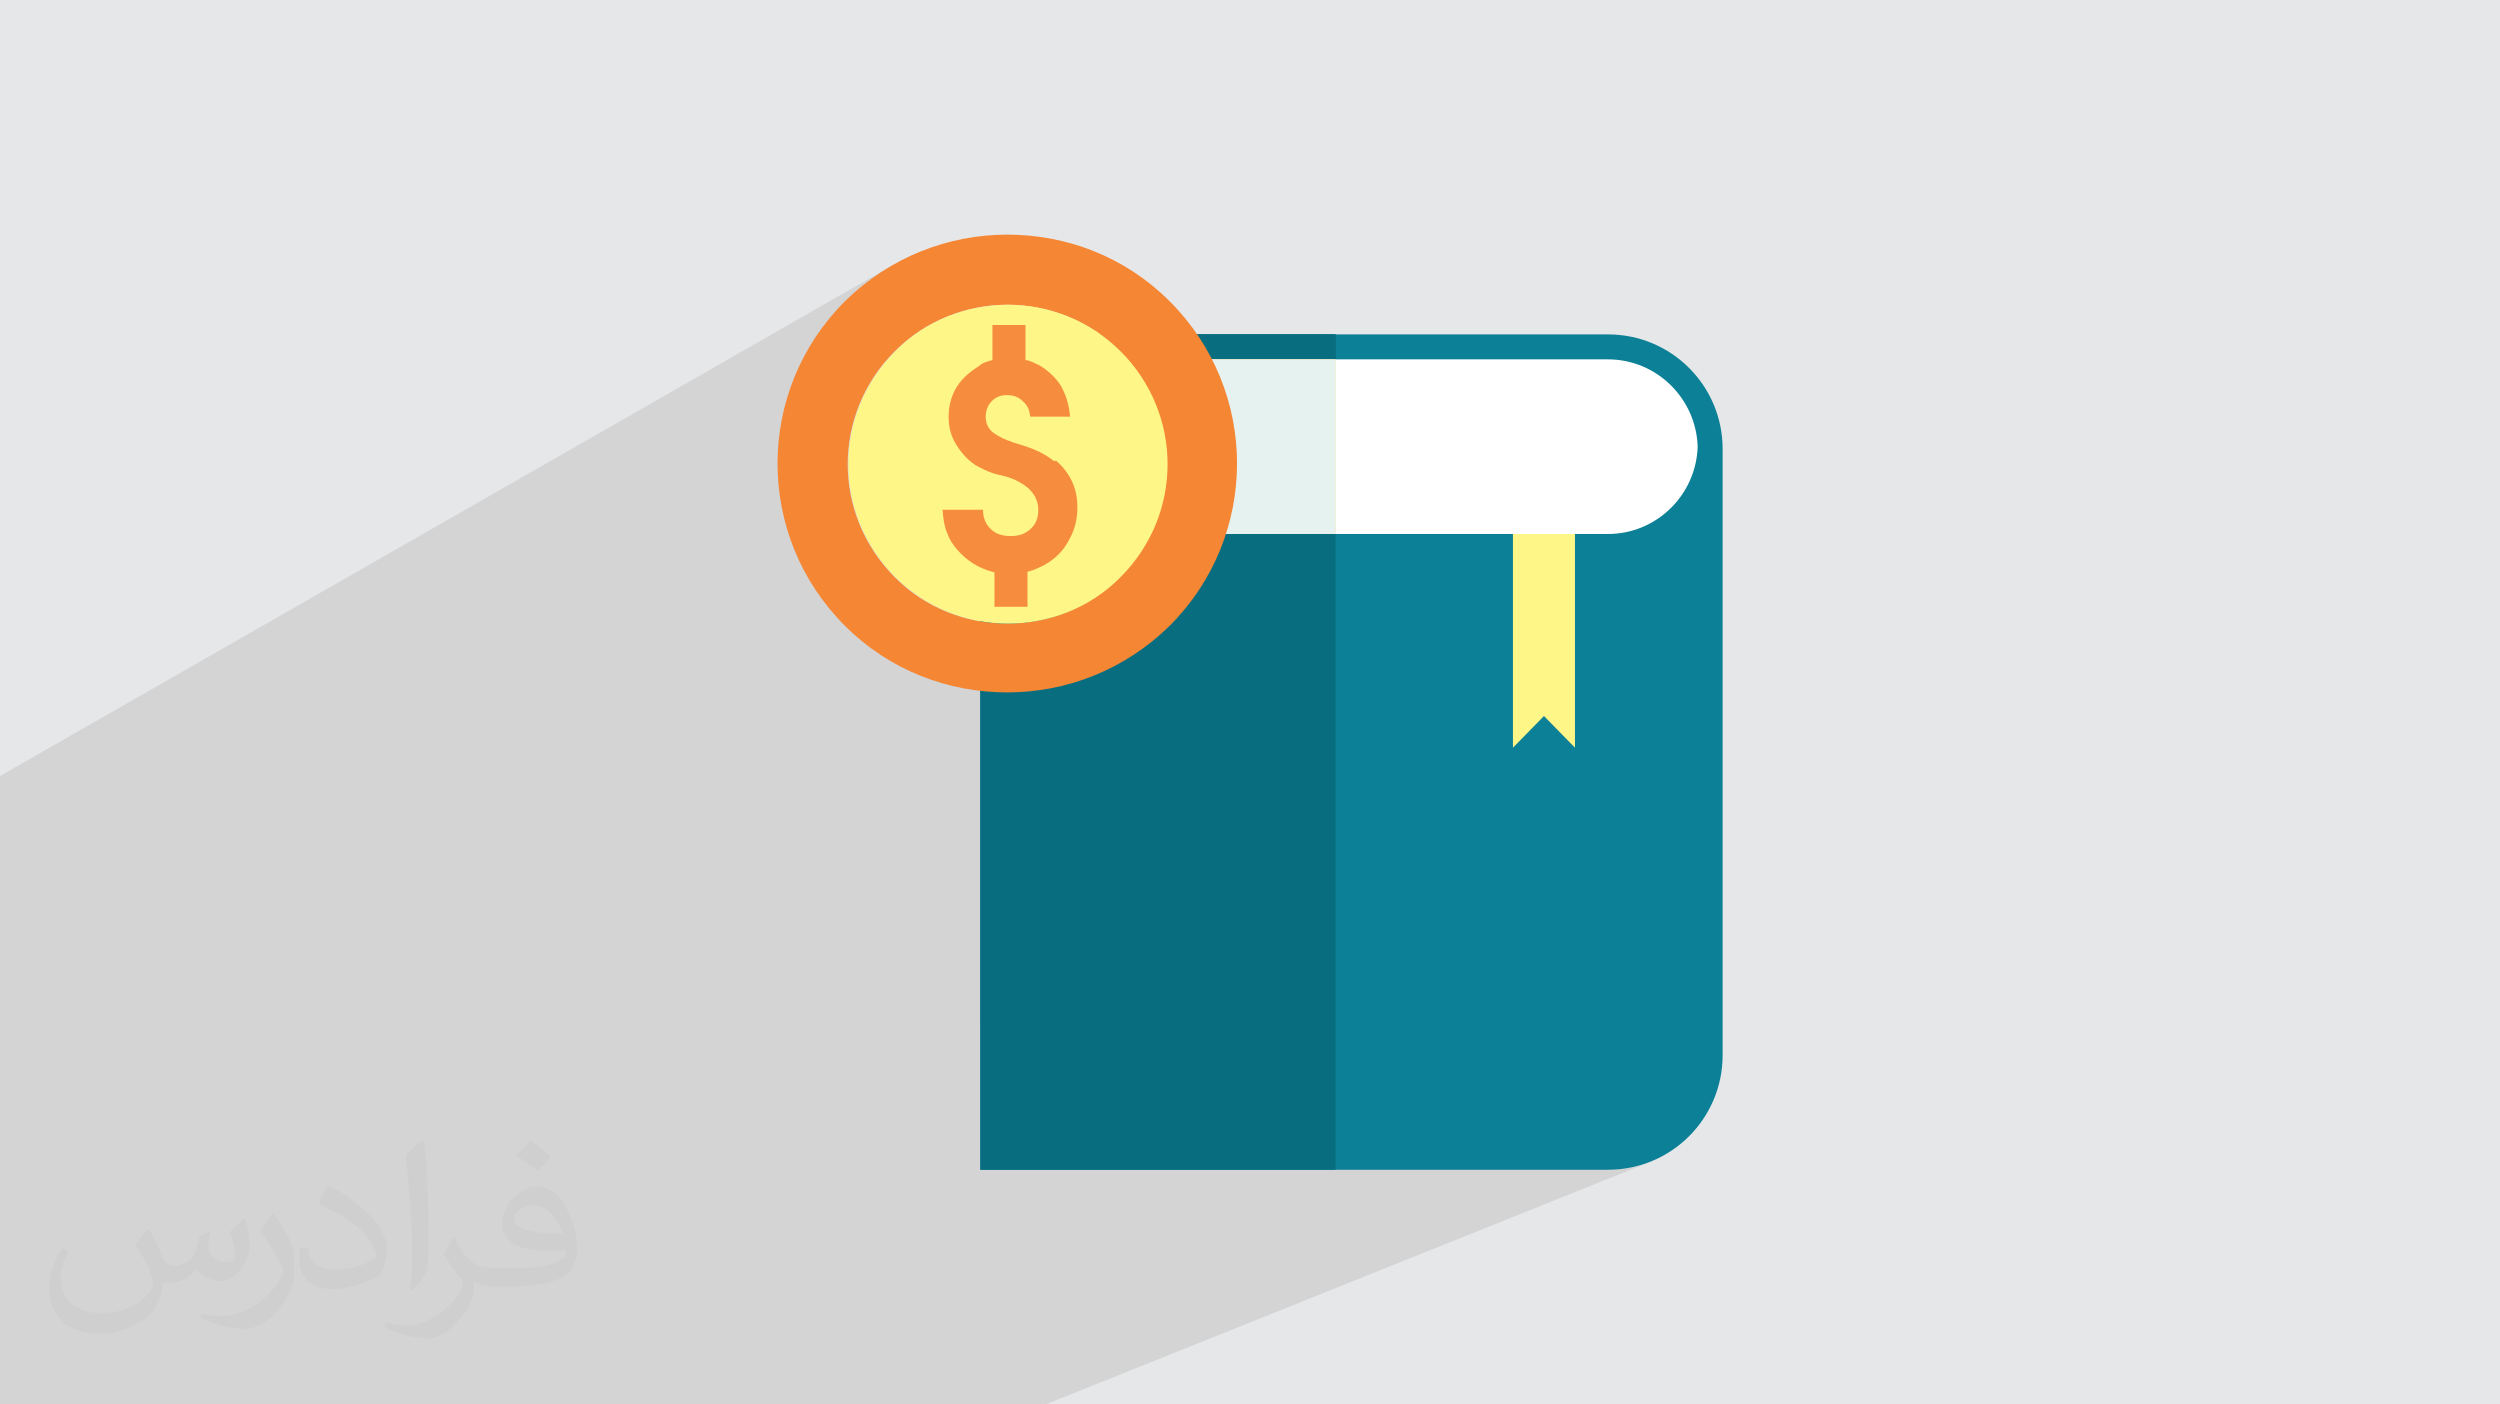
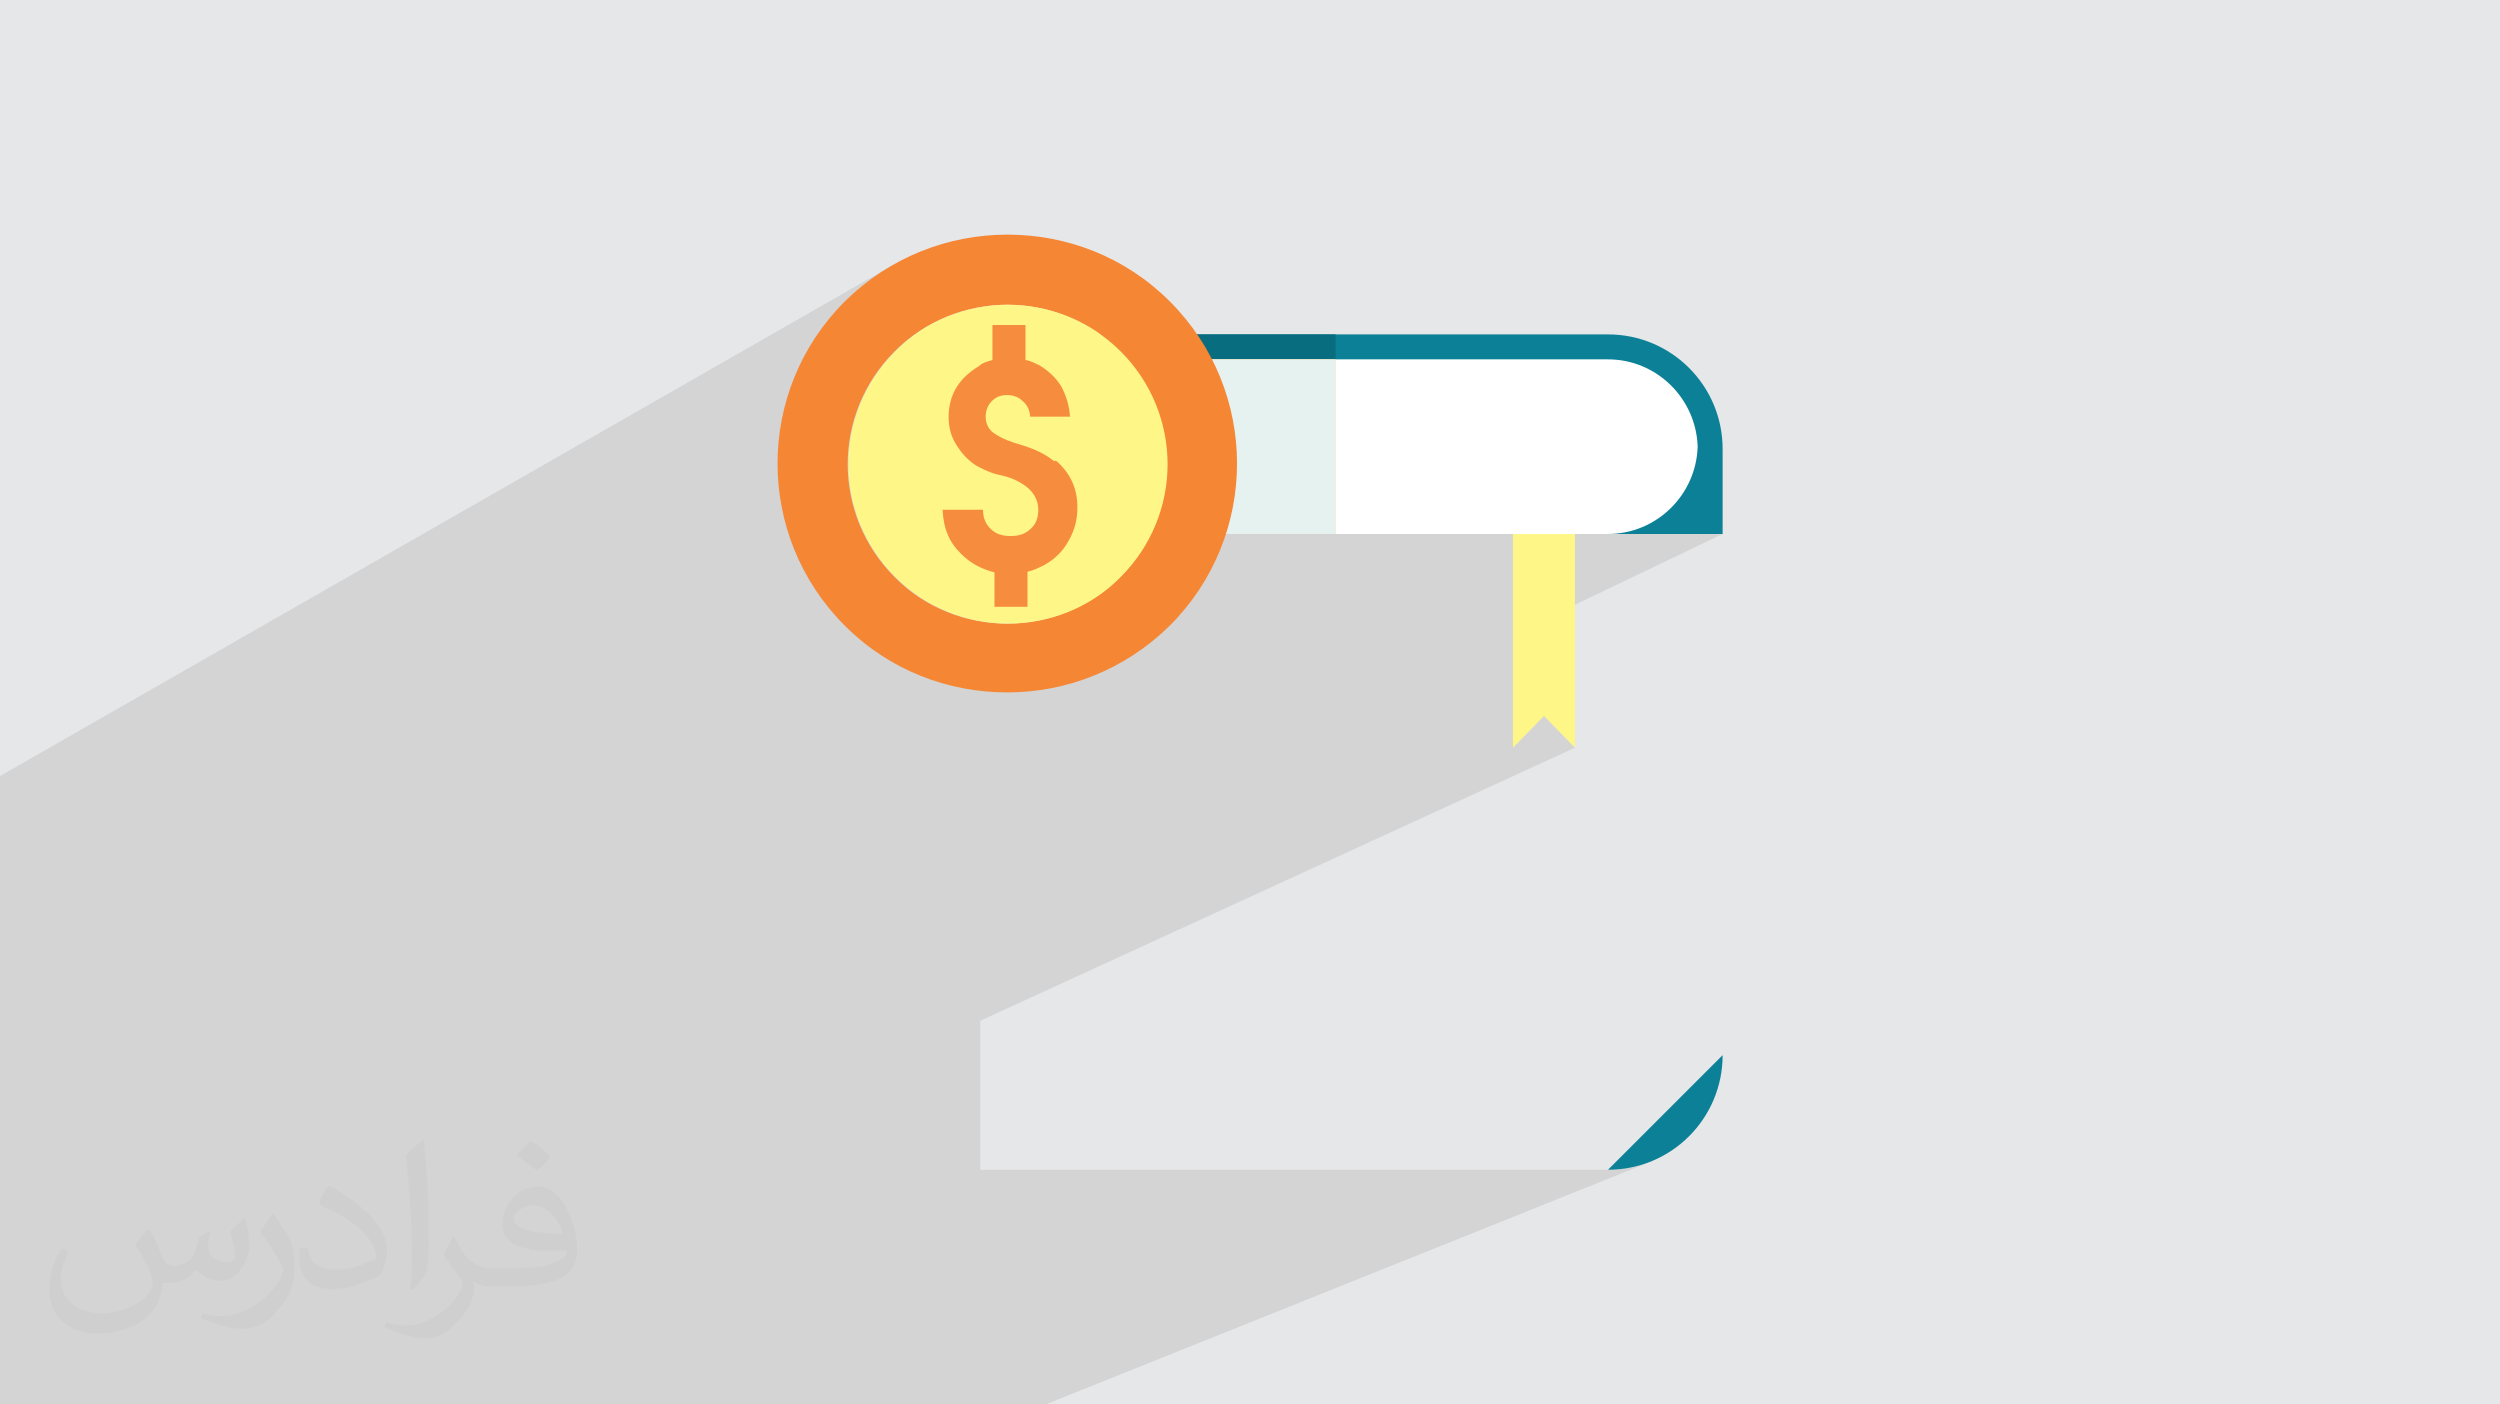
<svg xmlns="http://www.w3.org/2000/svg" xml:space="preserve" width="3.708in" height="2.083in" version="1.1" style="shape-rendering:geometricPrecision; text-rendering:geometricPrecision; image-rendering:optimizeQuality; fill-rule:evenodd; clip-rule:evenodd" viewBox="0 0 3708 2083">
  <defs>
    <style type="text/css">
   
    .fil0 {fill:#E6E7E8}
    .fil3 {fill:#0B8096;fill-rule:nonzero}
    .fil4 {fill:#096D80;fill-rule:nonzero}
    .fil7 {fill:#E6F2F0;fill-rule:nonzero}
    .fil9 {fill:#F58634;fill-rule:nonzero}
    .fil10 {fill:#F68D3E;fill-rule:nonzero}
    .fil6 {fill:#FFDF87;fill-rule:nonzero}
    .fil8 {fill:#FFF688;fill-rule:nonzero}
    .fil5 {fill:white;fill-rule:nonzero}
    .fil2 {fill:#373435;fill-opacity:0.031}
    .fil1 {fill:#373435;fill-opacity:0.102}
   
  </style>
  </defs>
  <g id="Layer_x0020_1">
    <polygon class="fil0" points="0,0 3708,0 3708,2083 0,2083 " />
    <polygon class="fil1" points="0,1574 0,1565 0,1559 0,1558 0,1544 0,1528 0,1514 0,1514 0,1500 0,1473 0,1469 0,1463 0,1456 0,1434 0,1425 0,1422 0,1422 0,1410 0,1394 0,1393 0,1383 0,1366 0,1352 0,1352 0,1343 0,1341 0,1321 0,1310 0,1309 0,1298 0,1285 0,1285 0,1255 0,1255 0,1163 0,1151 1321,395 1314,400 1307,404 1300,409 1293,414 1286,419 1279,424 1273,430 1266,435 1260,441 1253,447 1241,460 1230,473 1219,487 1210,501 1201,515 1193,530 1185,545 1179,560 1173,575 1168,591 1165,602 1379,482 1384,479 1389,476 1394,474 1400,472 1405,469 1410,467 1416,465 1421,463 1427,462 1432,460 1438,459 1443,457 1449,456 1455,455 1460,454 1466,454 1472,453 1477,453 1483,452 1489,452 1494,452 1494,452 1500,452 1500,452 1506,452 1506,452 1511,453 1511,453 1517,453 1517,453 1522,454 1522,454 1528,454 1528,454 1534,455 1534,455 1539,456 1539,456 1545,457 1545,457 1550,459 1550,459 1556,460 1556,460 1562,462 1562,462 1567,463 1567,463 1573,465 1573,465 1578,467 1578,467 1583,469 1583,469 1589,472 1589,472 1594,474 1594,474 1599,476 1599,476 1604,479 1604,479 1610,482 1610,482 1615,485 1615,485 1620,488 1620,488 1625,491 1625,491 1629,494 1629,494 1632,496 1981,496 1981,533 2385,533 2391,533 2398,534 2404,534 2411,536 2417,537 2423,539 2430,541 2435,543 2441,546 2447,549 2452,552 2458,555 2463,559 2468,563 2473,567 2477,571 2482,575 2486,580 2490,585 2494,590 2497,595 2500,601 2503,606 2506,612 2509,618 2511,624 2513,630 2514,637 2516,643 2517,650 2517,656 2518,662 2518,662 2518,662 2518,663 2518,663 2517,669 2517,675 2516,682 2514,688 2513,694 2511,701 2509,707 2506,713 2503,718 2500,724 2497,729 2494,735 2490,740 2486,745 2482,749 2477,754 2473,758 2468,762 2463,766 2458,770 2452,773 2447,776 2441,779 2415,792 2555,792 2336,897 2336,1109 1454,1514 1454,1735 1981,1735 2385,1735 2393,1735 2402,1734 2411,1733 2419,1732 2427,1730 2435,1727 2443,1725 2451,1722 1551,2083 1521,2083 1147,2083 659,2083 214,2083 139,2083 94,2083 40,2083 0,2083 0,1910 0,1893 0,1814 0,1787 0,1779 0,1716 0,1705 0,1705 0,1702 0,1681 0,1639 0,1639 0,1636 0,1624 0,1587 0,1586 0,1585 0,1581 0,1580 0,1575 " />
    <path class="fil2" d="M222 1825c7,11 12,21 16,33 3,7 5,19 21,19 5,0 11,-1 17,-5 7,-3 12,-9 14,-17l6 -21 15 -8 1 1c-2,8 -3,16 -3,21 0,18 15,24 27,24 7,0 13,-3 13,-10 0,-8 -4,-23 -8,-35 7,-7 14,-14 22,-20l1 1c4,15 6,30 6,40 0,10 -4,20 -8,27 -7,14 -20,25 -36,25 -12,0 -25,-6 -34,-17l-1 0c-9,11 -22,20 -43,20l-7 0c-1,14 -4,24 -9,33 -13,25 -50,42 -85,42 -49,0 -74,-28 -74,-66 0,-23 8,-45 19,-60l10 4c-7,14 -12,27 -12,40 0,35 29,52 62,52 31,0 69,-19 75,-42 -3,-25 -12,-36 -26,-59 4,-8 10,-15 17,-23l1 0 0 0 0 0 0 0 3 1zm565 -133c10,6 20,14 30,23 -6,8 -12,15 -21,21 -10,-8 -20,-15 -30,-22 7,-8 14,-15 21,-22l0 0 0 0 0 0 0 0 0 0 0 0 0 0zm5 96c-17,0 -30,11 -30,19 0,17 33,23 73,23 -5,-20 -23,-42 -43,-42l0 0zm-37 93c22,0 41,-1 55,-4 16,-4 30,-12 30,-18 0,-1 0,-3 -1,-5 -9,1 -19,1 -29,1 -29,0 -52,-7 -61,-23 -2,-5 -4,-10 -4,-16 0,-16 7,-31 19,-42 10,-9 21,-14 33,-14 21,0 37,16 48,42 6,14 11,31 11,51 0,14 -4,25 -12,34 -16,15 -45,21 -90,21l-20 0 0 0 -5 0c-11,0 -19,-2 -26,-7l-1 0c0,3 1,5 1,8 0,10 -3,23 -10,33 -20,30 -42,43 -60,43 -19,0 -42,-7 -63,-17l4 -7c7,3 16,5 29,5 34,0 78,-33 84,-64 -1,-3 -4,-6 -7,-10 -10,-12 -16,-22 -22,-32 5,-10 10,-18 14,-25l2 0c14,29 28,46 57,46l5 0 0 0 21 0 0 0 0 0 0 0 0 0 0 0 0 0 -2 0zm-147 31c3,-14 3,-29 3,-43l0 -21c0,-39 -5,-96 -9,-134 7,-8 17,-17 25,-23l2 1c5,47 7,101 7,151 0,13 -1,26 -2,35 -1,12 -8,21 -22,35l-3 -1 -1 0zm-151 -62c1,18 10,33 41,33 20,0 36,-5 55,-14 3,-1 5,-3 5,-5 0,-12 -9,-27 -24,-41 -14,-13 -34,-25 -52,-32 -6,-3 -8,-5 -8,-8 0,-5 7,-16 13,-24l2 0c21,11 43,27 60,44 15,16 25,33 25,51 0,13 -4,26 -11,38 -23,11 -46,20 -70,20 -29,0 -49,-14 -49,-45 0,-3 0,-9 1,-16l10 0 0 0 0 0 0 0 0 0 0 0 0 0 2 -1zm-52 -52l18 29c7,11 13,22 13,41l0 24c0,19 -12,39 -32,60 -15,14 -29,19 -42,19 -19,0 -40,-6 -65,-16l3 -7c8,2 17,4 28,4 36,0 72,-26 89,-58 2,-4 3,-7 3,-9 0,-4 -2,-8 -4,-11 -9,-17 -19,-33 -30,-47 6,-9 12,-18 18,-27l1 0 0 0 0 0 0 0 0 0 0 0 0 0 0 -2z" />
    <g id="_2210504218112">
      <path class="fil3" d="M2555 666c0,-94 -76,-170 -170,-170l-916 0 0 296 1086 0 0 -126z" />
-       <path class="fil3" d="M2385 1735c94,0 170,-76 170,-170l0 -773 -1101 0 0 943 931 0z" />
-       <polygon class="fil4" points="1981,496 1469,496 1469,792 1454,792 1454,1735 1981,1735 " />
+       <path class="fil3" d="M2385 1735c94,0 170,-76 170,-170z" />
      <path class="fil5" d="M2518 663c-2,-72 -61,-130 -133,-130l-894 0 0 259 894 0c72,0 131,-58 133,-130l0 1z" />
      <polygon class="fil4" points="1469,792 1981,792 1491,792 1491,533 1981,533 1981,496 1469,496 " />
      <polygon class="fil6" points="1981,792 1491,792 1491,533 1981,533 " />
      <polygon class="fil7" points="1981,792 1491,792 1491,533 1981,533 " />
      <polygon class="fil8" points="2244,1109 2290,1062 2336,1109 2336,792 2244,792 " />
      <g>
        <path class="fil9" d="M1327 856c-93,-93 -93,-242 0,-335 46,-46 107,-69 167,-69 60,0 122,23 167,69 93,93 93,242 0,335 -46,46 -107,69 -167,69 -60,0 -122,-23 -167,-69zm167 -508c-87,0 -174,33 -241,99 -133,133 -133,348 0,481 67,67 154,99 241,99 87,0 174,-33 241,-99 133,-133 133,-348 0,-481 -67,-67 -154,-99 -241,-99z" />
        <path class="fil8" d="M1662 521c-46,-46 -107,-69 -167,-69 -60,0 -122,23 -167,69 -93,93 -93,242 0,335 46,46 107,69 167,69 60,0 122,-23 167,-69 93,-93 93,-242 0,-335z" />
        <path class="fil10" d="M1562 683c-11,-9 -27,-17 -47,-23l-13 -4c-2,-1 -4,-2 -8,-3 -10,-4 -18,-9 -23,-13 -6,-6 -9,-13 -9,-22 0,-9 3,-17 9,-23 6,-6 13,-9 22,-9 0,0 1,0 1,0 9,0 17,3 23,9 7,6 10,13 11,23l59 0c-1,-17 -6,-32 -13,-45 -8,-13 -19,-23 -32,-31 -7,-3 -13,-7 -21,-8l0 -52 -26 0 -23 0 0 52 0 0c-7,2 -15,4 -20,9 -13,8 -25,18 -33,31 -8,13 -12,28 -12,44 0,15 3,28 11,41 8,13 17,23 29,31 7,4 15,8 26,12 1,0 6,2 12,3 4,1 8,2 11,3 12,4 22,10 29,16 9,8 15,19 15,32 0,11 -3,21 -11,28 -8,8 -18,11 -29,11 -1,0 -1,0 -2,0 -11,0 -21,-3 -28,-10 -8,-7 -12,-17 -12,-29l-60 0c1,15 3,26 7,35 4,11 11,21 20,30 15,15 31,23 50,28l0 51 49 0 0 -52c9,-2 17,-6 25,-10 16,-9 28,-21 36,-36 9,-16 13,-31 13,-50 0,-28 -11,-51 -32,-69l-1 1z" />
      </g>
    </g>
  </g>
</svg>